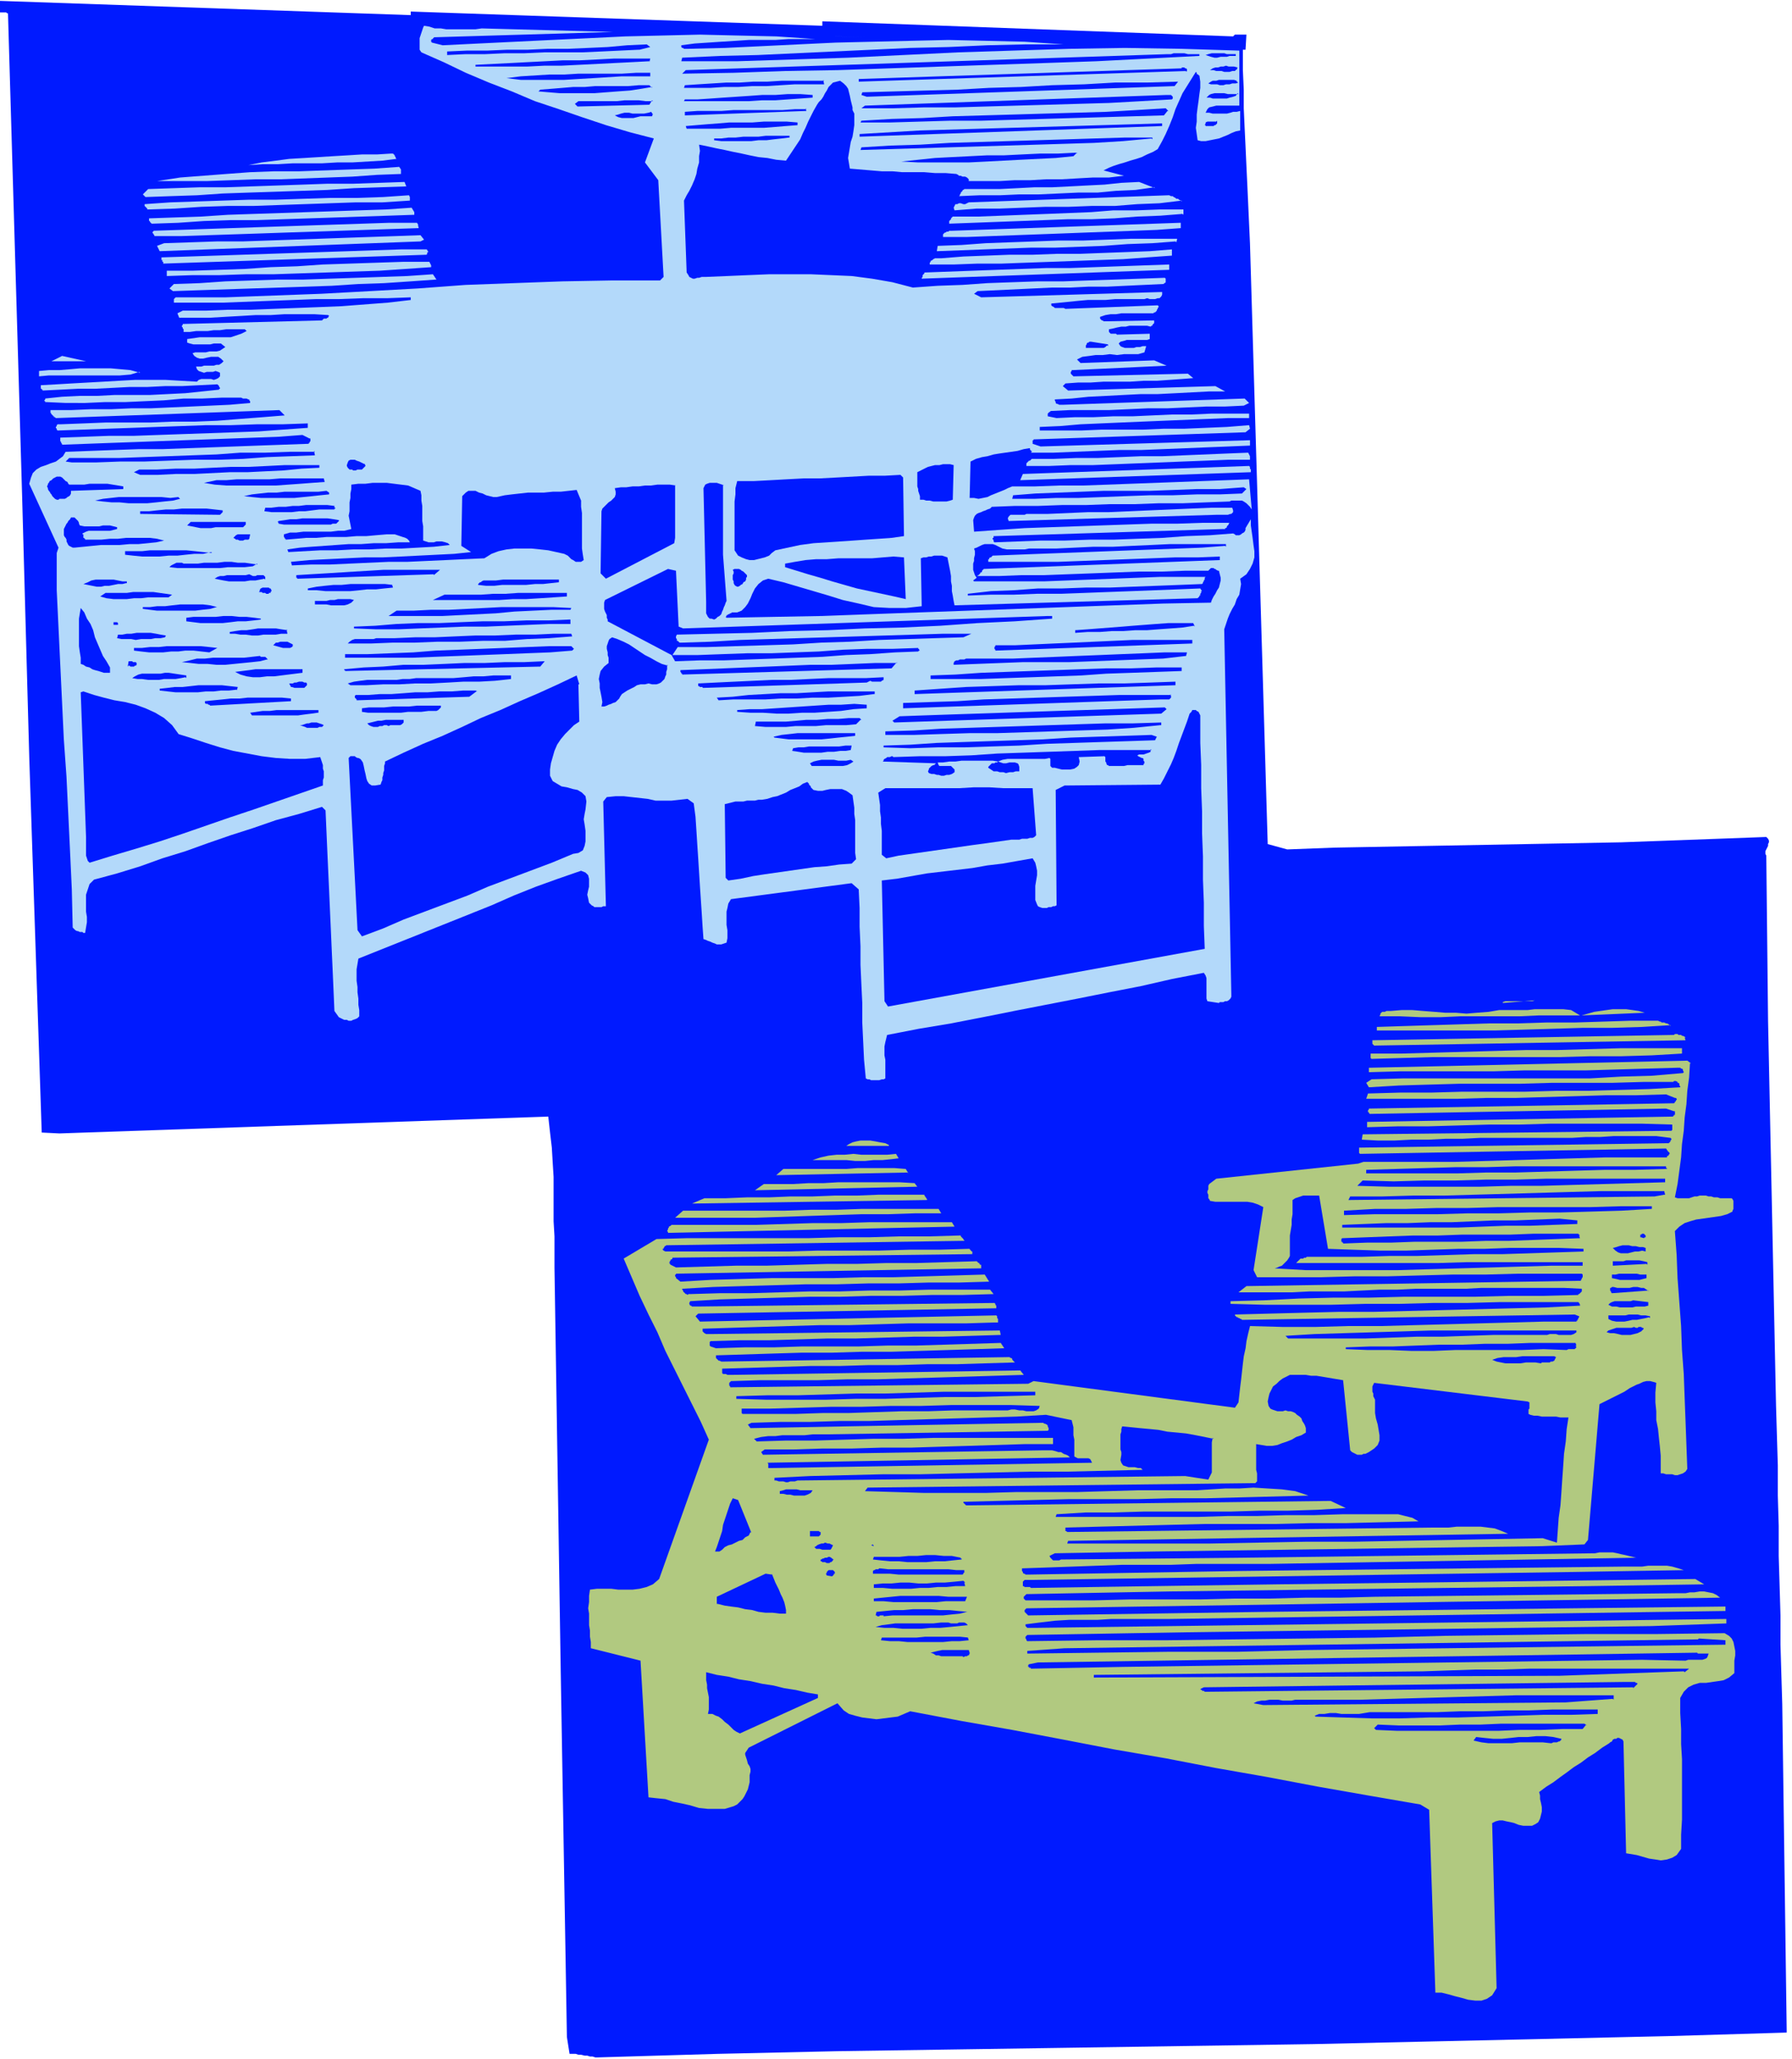
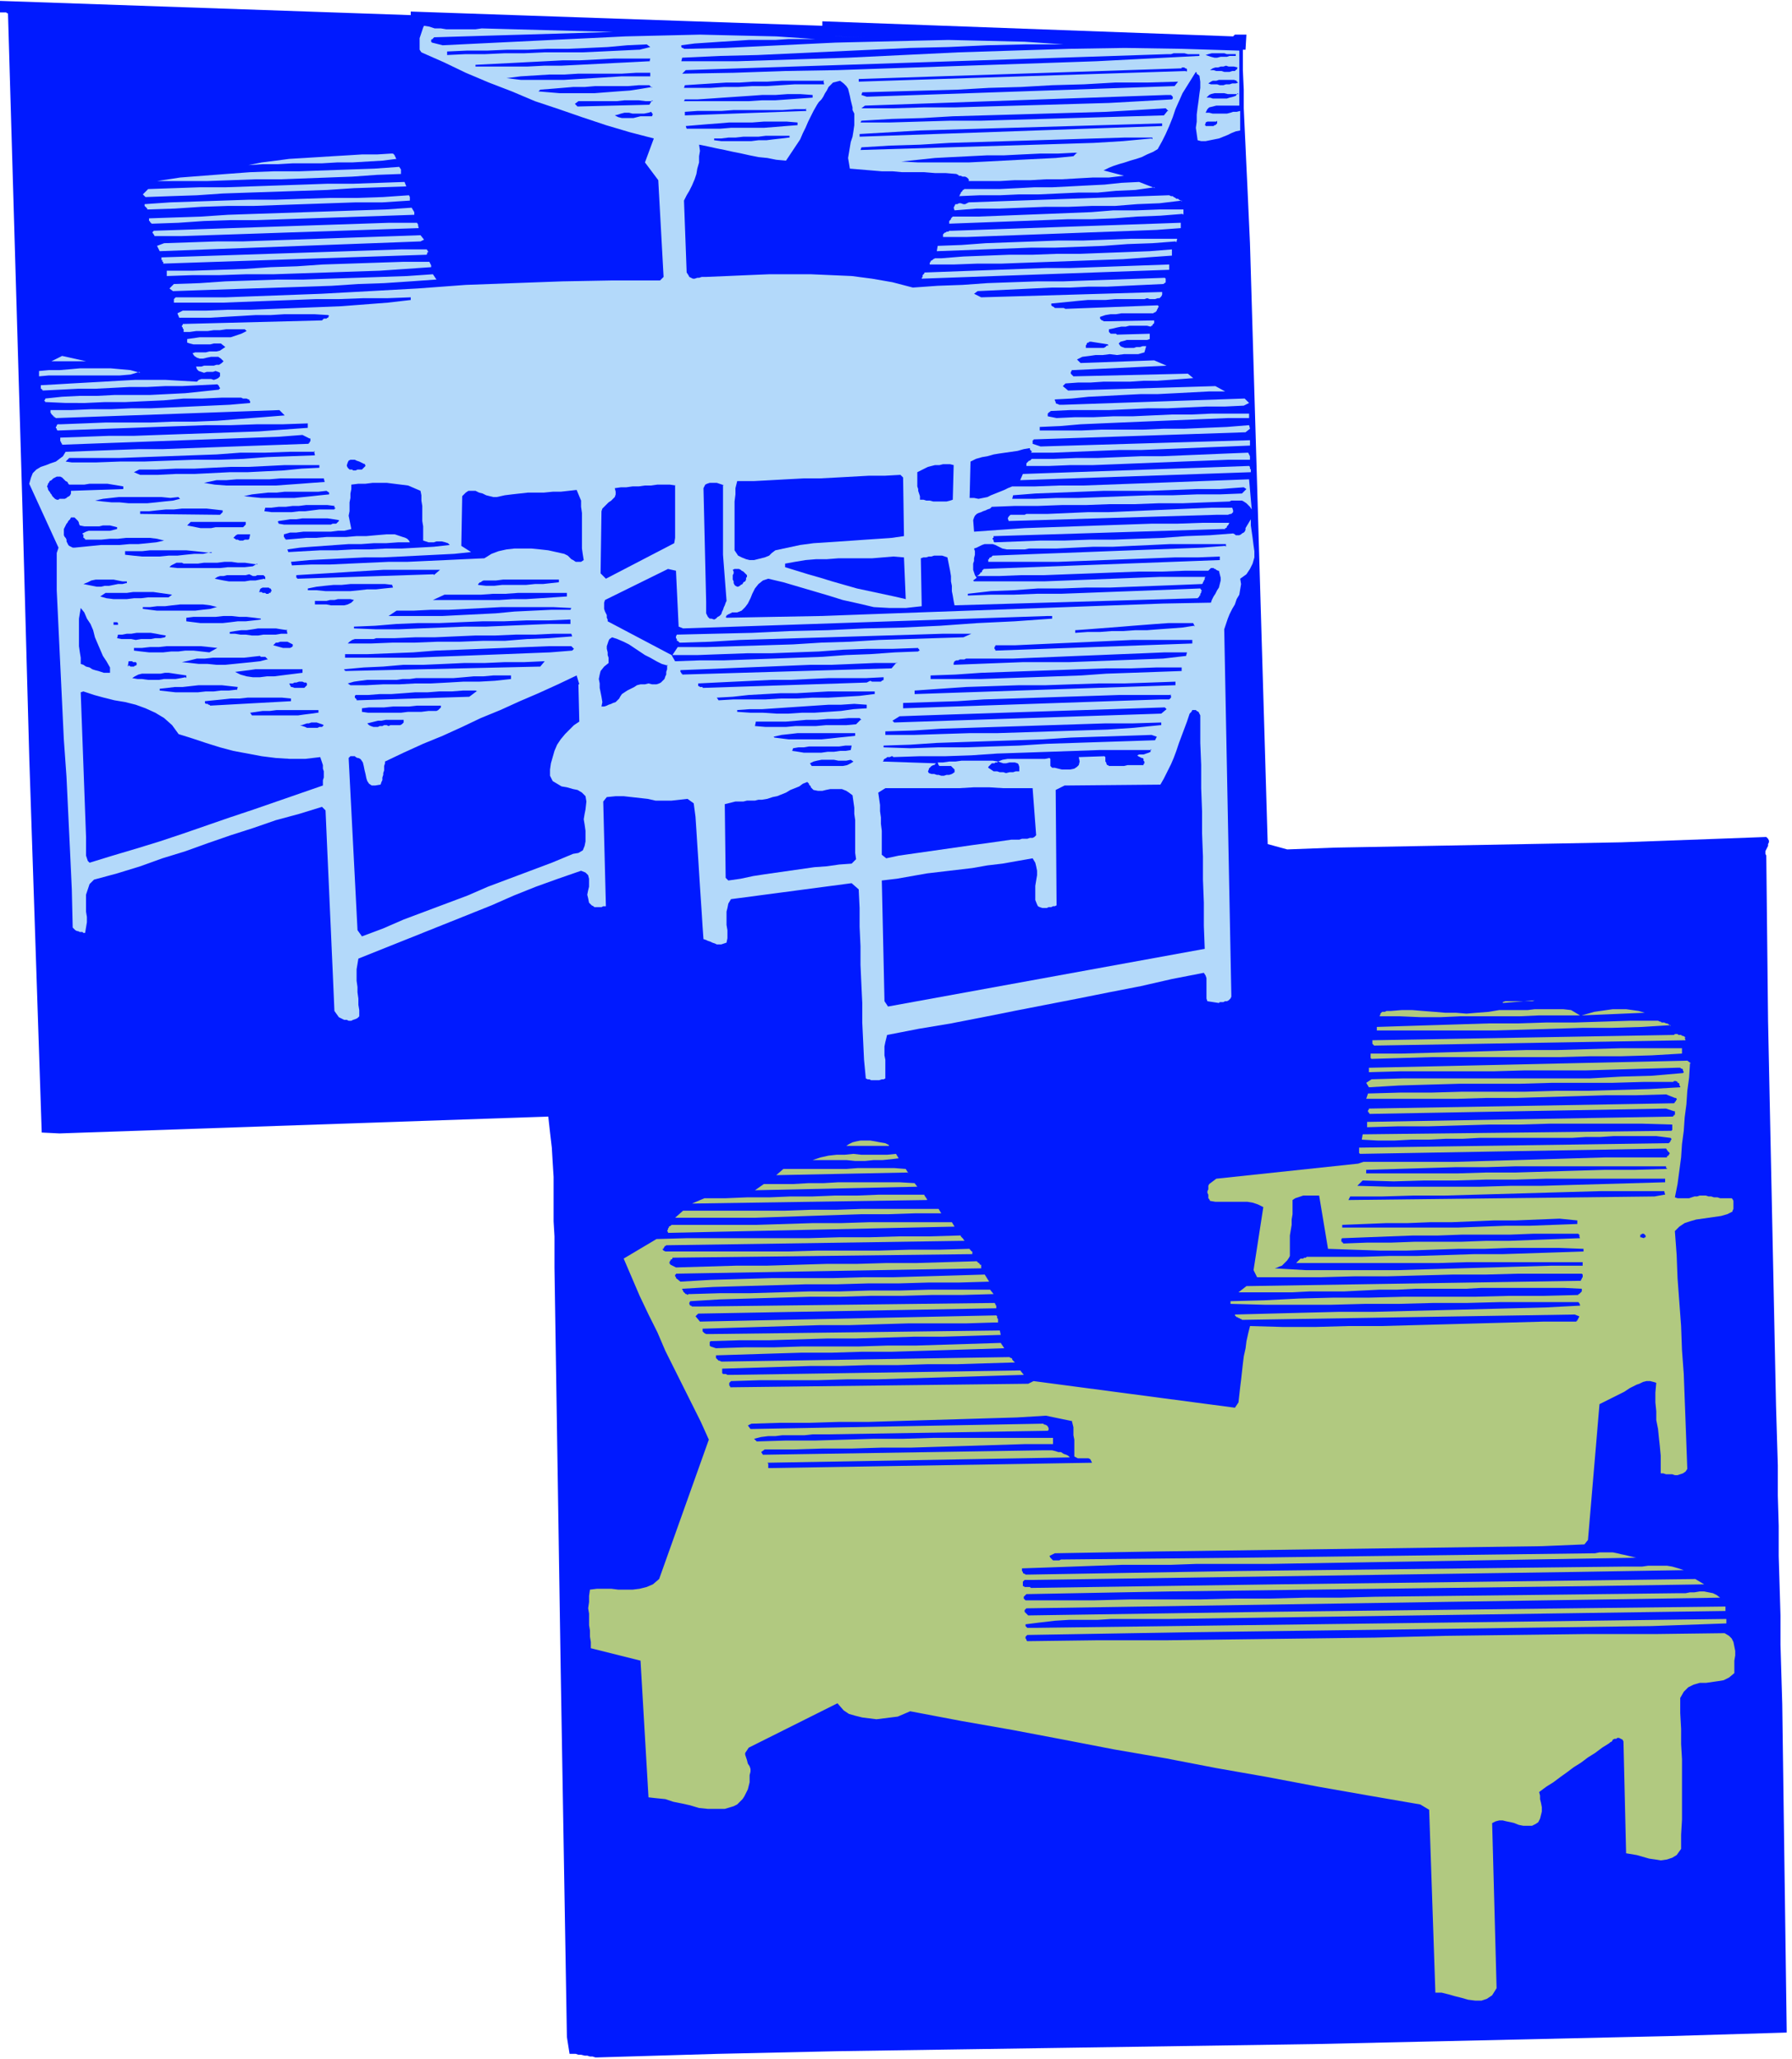
<svg xmlns="http://www.w3.org/2000/svg" width="269.333" height="309.333" fill-rule="evenodd" stroke-linecap="round" preserveAspectRatio="none" viewBox="0 0 2020 2320">
  <style>.pen1{stroke:none}.brush2{fill:#001aff}.brush3{fill:#b3d9fa}.brush4{fill:#b1c980}</style>
  <path fill-rule="nonzero" d="M1404 56h-3v23l1 22v21l1 22 1 21 1 22 1 21 1 22 1 22 1 22 20 677 22 6 53-2 54-1 54-1 54-1 54-1 54-1 54-1 54-2 55-2 54-2 2 2 1 2v2l-1 2v2l-1 2-1 2-1 2v3l1 2 2 186 9 434 1 34 1 33v34l1 34v34l1 33 1 34v33l1 34 1 33 5 367v3l-133 4-133 3-133 3-134 3-134 2-134 2-135 2-134 2-135 3-135 4h-3l-3-1h-3l-3-1h-3l-4-1h-3l-3-1h-7l-3-19-7-414-7-453v-35l-1-17v-50l-1-16-1-17-2-17-2-18-551 19-20-1-14-421-8-293L9 15H8l-1-1H0V1l462 16h1v-4l463 16h1v-5l463 17 1-1 1-1h13l-1 17z" class="pen1 brush2" />
  <path fill-rule="nonzero" d="m941 41 37 1-36-1zm258 9h-43l-43 1-44 2-43 1-43 2-43 2-43 2-43 2-42 1-43 2-1 4h63l63-2 62-2 62-3 62-3 62-2 63-2 63-1 64 1 65 2v62h-26l-4 1-4 1-2 2-2 4h4l4 1h16l4-1 3-1h4l4-1v22l-5 1-5 2-4 2-5 2-5 2-5 1-5 1-5 1h-5l-4-1-1-7-1-7 1-7v-8l1-8 1-7 1-8 1-7v-7l-1-7h-1v-1h-1l-1-1v-1l-1-1-5 8-5 8-5 8-4 9-4 9-3 9-4 10-4 9-4 8-5 9-5 3-7 3-6 3-6 2-7 2-6 2-7 2-6 2-5 2-6 3 23 6-17 2h-18l-18 1-17 1h-18l-17 1h-18l-17 1h-35v-2l-1-1-1-1-2-1h-3l-2-1h-2l-1-1-2-1-12-1h-12l-12-1h-25l-11-1h-12l-12-1-12-1-12-1-1-6-1-6 1-6 1-6 1-6 2-6 1-6 1-7v-13l-2-4v-3l-1-4-1-4-1-5-1-4-1-4-2-3-3-3-4-3-4 1-4 1-3 3-2 2-2 4-2 3-2 4-2 3-3 3-2 3-4 7-3 6-3 6-3 7-3 6-3 7-4 6-4 6-4 6-4 6-11-1-10-2-10-1-10-2-9-2-10-2-9-2-10-2-9-2-10-2 1 7-1 6v7l-2 7-1 6-2 6-3 7-3 6-3 5-3 6 3 81 2 3 1 2 2 1 2 1h2l3-1h2l3-1h5l24-1 23-1 24-1h47l23 1 23 1 23 3 23 4 23 6 28-2 28-1 28-2 28-1 29-1h29l28-1 29-1 29-1 28-1 1 1v4l-1 1h-1v1h-1l-21 1-21 1-21 1h-21l-20 1h-21l-21 1-21 1-21 1-21 1-4 3 8 4 204-6v3l-1 2-2 2h-2l-3 1h-6l-3-1-3 1h-33l-11 1h-20l-11 1-10 1-10 1-10 1v2l1 1 2 1 1 1h10l2 1 104-4 1 1v1l-1 1v1l-1 1v1l-1 1-1 1h-1l-1 1h-36l-6 1h-6l-6 1-6 2v2l1 1 1 1h1l1 1h3l54-1v3l-1 1-1 1v1h-1l-1 1-4-1h-20l-4 1h-5l-5 1-4 1-5 1v3l1 1 1 1h6l1 1h1l36-1v6l-3 1h-23l-3 1-4 1-2 2 2 3 2 1 3 1h10l3-1h4l3-1h4l-2 7-7 2h-16l-8 1-8-1-8 1h-8l-7 1-8 1-6 3 4 4 83-3 14 6-106 5h-1v1l-1 1v2l1 1 1 1 1 1 129-3 6 5-13 1-14 1-14 1h-15l-15 1h-30l-15 1h-14l-14 1-3 3 6 5 166-5 11 6h-18l-19 1-19 1-20 1h-19l-20 1-19 1-20 1-19 2-19 1v1l1 2v1l1 1h1l2 1h5l204-7 5 5-6 3-21 1h-21l-22 1-22 1h-22l-22 1-22 1h-44l-21 1h-1v1h-1l-1 1-1 1v3l10 2 21-1h21l22-1h22l22-1 22-1h22l22-1h43v5h-24l-24 1-24 1-24 1-24 1-24 1-23 1-23 1-23 2-23 1v4h47l23-1h47l23-1h23l24-1 24-1 25-2 1 4-5 4-238 8h-1v1h-1v4l9 3 235-7h1v6l-24 1-25 1-24 1-25 1-25 1h-25l-25 1-25 1-24 1h-25l1-1v-1h-1v-1h-1v-2h-1l-6 1-7 2-7 1-7 1-7 1-6 1-7 2-6 1-7 2-6 3-1 41h5l5 1 5-1 5-1 4-2 5-2 5-2 5-2 4-2 5-2h26l27-1h27l27-1 27-1 27-1 27-1 26-1 27-1 26-1 3 34-2-3-2-2-2-2-3-2-2-1h-12l-2 1-27 1-26 1h-27l-27 1h-28l-27 1h-27l-27 1h-26l-26 1-2 2-3 1-2 1-3 1-2 1-3 1-2 1-2 2-1 2-1 3 1 13 28-2 29-2 28-1 29-1 28-1 29-1 29-1h29l29-1h30l-1 1v1l-1 1-1 1v1l-1 1h-1v1h-2l-258 8h-1v2h-1v2h1v2l1 1 26-1 26-1h27l28-1h27l27-1 28-1 27-2 27-1 26-2 2 1 1 1h4l2-1 1-1 2-1 1-1 1-2v-2l6-10v7l1 7 1 7 1 8 1 7v7l-2 7-3 6-4 6-7 5 1 6-1 6-1 6-3 5-2 6-3 5-3 6-2 5-2 6-2 6 8 412v2l-1 2-1 1-1 1-2 1h-2l-2 1h-4l-1 1-13-2-1-3v-23l-1-3-2-3-36 7-35 8-36 7-35 7-36 7-36 7-35 7-36 7-36 6-36 7-1 4-1 4-1 5v10l1 5v21l-2 1h-2l-3 1h-9l-2-1h-2l-2-1-2-21-1-21-1-21v-22l-1-21-1-22v-21l-1-22v-21l-1-21-8-7-136 18-3 5-1 5-1 4v15l1 6v9l-1 5-3 1-3 1h-5l-2-1-3-1-2-1-3-1-2-1-3-1-1-14-1-16-1-15-1-15-1-16-1-16-1-15-1-16-1-15-2-15-7-5-9 1-9 1h-18l-9-2-9-1-9-1-9-1h-9l-10 1-4 5 3 118h-3l-2 1h-8l-1-1-2-1-3-3-1-5-1-4 1-5 1-4v-9l-1-4-3-3-5-2-26 9-25 9-25 10-25 11-25 10-25 10-25 10-25 10-25 10-25 10-1 6-1 6v13l1 7v6l1 7v7l1 6v7l-2 2-2 1-3 1-2 1h-3l-2-1h-3l-2-1-2-1-2-1-5-7-1-23-1-23-1-22-1-23-1-22-1-23-1-22-1-22-1-23-1-23-4-4-26 8-26 7-26 9-25 8-26 9-25 9-26 8-25 9-26 8-26 7-5 5-2 6-2 6v19l1 6v6l-1 6-1 6h-2l-1-1h-3l-2-1h-1l-2-1-1-1-1-1-1-1-1-43-2-43-2-42-2-42-3-42-2-42-2-42-2-42-2-42v-42l2-6-33-72 2-7 2-5 4-4 5-3 6-2 5-2 6-2 4-3 4-3 3-5 27-1 27-1 28-1h27l27-1 27-1 27-1 27-1 28-1 28-1h1v-1h1v-1l1-1v-3h-1l-8-4-26 2-27 1-27 1-27 1-28 1-27 1-27 1-28 1-27 1-27 1v-1l-1-1v-1l-1-1v-4l28-1 27-1h28l28-1 28-1 29-1 28-1 28-1 27-2 28-2v-5l-29 1h-29l-29 1h-28l-28 1-28 1-27 1-28 1-28 1-28 1-1-1v-1l-1-1v-1l1-1v-1l1-1h3l26-1 25-1h51l25-1h25l25-1 25-2 26-2 25-2-6-6-252 9-1-1h-1v-1h-1v-1h-1v-1h-1v-1l-1-1v-3h23l23-1h23l22-1h22l22-1 23-1 22-1 22-1 23-2v-2l-1-1v-1h-1l-2-1h-4l-2-1h-22l-22 1h-21l-22 2-22 1-22 1h-23l-22 1H74l-22-1h-1v-1h-1v-1l1-1v-1l19-2 20-1h20l19-1h40l20-1 20-1 19-2 19-2v-1h1v-1l-1-1v-1l-1-1-1-1-20 1-20 1h-19l-20 1h-20l-19 1-20 1H88l-20 1-20 1v-1h-1v-1h-1v-4l18-1 17-1 18-1 18-1 17-1 18-1h35l17 1 18 1 2-2 3-1h11l3 1 3-1 2-1 2-2v-4l-2-1-3-1-3 1h-7l-3 1-3-1-3-1-2-2-1-3h6l3-1h11l3-1h3l3-2 2-2-3-3-3-2h-8l-5 1-4 1h-4l-3-1-3-2-2-3 3-1h12l4-1h8l4-1 3-2 3-2-5-4h-8l-4 1h-19l-4-1-3-1v-4l7-1 7-1h35l6-2 6-2 6-3-2-2h-21l-7 1h-7l-7 1h-13l-7 1h-7v-3l-1-1v-1l-1-1v-1l1-1v-1l157-4 1-1 1-1h3l1-1h1v-1l1-1-1-1-16-1h-33l-16 1h-17l-17 1-18 1-17 1h-34l-2-5 6-3h26l25-1h26l25-1 26-1 26-1 25-1 26-2 26-2 26-3v-3l-27 1h-27l-27 1h-26l-26 1-27 1-26 1-26 1h-55v-4l1-1 1-1h56l54-2 54-2 55-3 54-3 54-4 54-2 55-2 55-1h55l4-4-6-109-15-20 10-27-27-7-27-8-27-9-26-9-27-9-26-11-26-10-26-11-25-12-25-11-2-3V43l1-3 1-3 1-3 1-3 1-2 6 1 6 2h7l6 1h33l7-1 148 4-202 6v1h-1v1h-1l-1 1v2l1 1 12 3 41-2 41-2 41-2 42-2 41-2 42-1 42-1 42 1 44 1 44 3h-30l-15 1h-30l-15 1-16 1-15 1-15 1-15 2v2l1 1h1l1 1h4l42-1 42-2 41-2 42-2 42-1 42-1 43-1 43 1 43 1 44 3z" class="pen1 brush3" />
  <path fill-rule="nonzero" d="M1393 60v3h-7l-3 1h-7l-4 1h-3l-4-1-3-1-3-1 3-1 4-1h14l3 1h10zm-41 1v2l-58 3-58 3-58 2-59 2-58 2-59 2-58 2-59 1-58 2-58 1 4-4 543-18h4l3-1h12l4 1h13zm-632-5-21 1-21 1-22 1h-43l-22 1h-22l-22 1h-22l-21 1v-4l22-1h23l23-1h23l22-1h23l23-1 22-1 22-2 22-1 4 3-12 3zm674 22-2 2h-3l-3 1h-6l-3-1h-6l-3-1h-4l3-2 3-1h3l3-1h3l3-1 3 1h6l4 1-1 3zm-57 2L968 92v-3l364-12v-1h3l1 1h1l1 1v2l-1 1zM732 69l-19 1-20 1-20 1-20 1-20 1h-19l-20 1h-58v-2l20-1 20-1 19-1 20-1 19-1h19l20-1 19-1h41l-1 4zm662 21v2h1v1h1l-3 1h-4l-3 1h-4l-3 1h-4l-3-1h-7l-3-1 3-2 2-1h4l3-1h17l3 1zm-66 2-4 5-347 12-6-2 1-3 36-1 36-1 36-1 35-2 36-1 35-2 36-1 35-2h36l35-1zM733 81v5h-32l-16 1-16 1-17 1-16 1h-49l-16-2 16-2 16-1 16-1h17l16-1h49l16-1h16zm662 24-2 3-3 1-4 1-3 1h-16l-3-1h-4l3-3 2-1 4-1h11l4 1h12zM928 90l1 5h-33l-16 1-16 1h-16l-16 1h-16l-15 1h-30l1-3 15-1 16-1 16-1h15l15-1h16l16-1h48zm393 22-35 2-36 2-35 1-34 1-35 1-35 1-35 1h-35l-35 1h-35l4-3 340-12h5l1 1 1 1v2l-1 1zM735 98l-12 2-13 2-14 1-13 1-13 1h-39l-12-1-12-1 2-2 13-1 12-1 12-1h13l12-1h37l12-1h12l3 3zm181 12-14 1-14 1-14 1h-15l-15 1h-73l1-2h14l15-1 14-1 15-1 15-1 14-1h15l14-1h14l14 1v3zm400 15-4 5-34 1-34 1-35 1-34 1-35 1-34 1h-35l-34 1-34 1h-33l1-2 34-2 35-1 34-2 35-1 35-1 34-1 35-1 34-1 34-2 33-2 3 3zm-581-12-3 5-81 2-3-3 4-3h43l9-1h16l8 1h8zm637 23v3l-1 1-1 1h-1l-1 1h-9v-1h-1l1-2v-1l2-1h10l1-1zm-464-14 1 3-137 5v-4l14-1h27l14-1h55l14-1h13zm402 20-341 12v-3l34-2 34-2 34-1 34-1 35-1 34-1 35-1 34-1 34-1 33-1v4zm-574-14-1 3h-13l-4 1-4 1h-13l-4-1-4-2 4-1 3-1 4-1h5l4 1h13l5-1 3-1 2 3zm163 9v4l-13 1-12 1-13 1h-37l-12 1h-38l-1-3 12-1 12-1 13-1 12-1h26l13-1h26l12 1zm399 19-32 3-33 2-32 1-33 1-33 1-33 1-33 1-33 1-33 1-33 1 1-3 33-2 33-1 33-2 33-1 33-1 33-1 33-1 32-1 33-1h32v2zm-409-1-8 1-9 1-8 1h-9l-8 1h-34l-8-1v-2h8l8-1h8l9-1h17l8-1h27v2zm325 17-4 4-20 2-20 1-20 1-19 1-19 1-20 1h-57l-19-1 19-2 19-2 19-1 20-1 20-1h19l20-1 21-1h20l20-1 1 1z" class="pen1 brush2" />
  <path fill-rule="nonzero" d="m447 179-16 2-17 1-17 1h-17l-17 1h-33l-17 1h-17l-16 1 15-3 16-2 15-2 17-1 16-1 16-1 17-1 16-1h17l16-1h2l1 1 1 1v1l1 1v1l1 1v1zm854 32-21 3-22 1-21 2h-22l-22 1-22 1h-22l-22 1h-23l-23 1 1-1v-1l1-1v-1l1-1 1-1v-1h1l1-1h40l20-1 19-1h20l20-1 19-1 20-1 19-2 20-1 18 7zm-849-20v5l-27 1-28 2-27 1-27 1-27 1h-28l-27 1-28 1h-56l26-4 26-2 26-2 27-2 27-1h28l28-1 28-1 29-1 28-2 2 3zm880 35-25 3-25 1-25 2h-26l-26 1h-26l-26 1-26 1h-26l-25 2-1-3 1-2 1-2h2l2-1h2l3 1h2l2-1 2-1 225-8h1l2 1h2l1 1 2 1 1 1h2l1 1 2 1 1 1zm-874-16-29 1-30 1-30 2-29 1-30 1-30 1-29 1-29 2-30 1-28 1-3-3 6-6 29-1 29-1h29l29-1 29-1 29-1 28-1h29l29-1 29-1 2 5zm875 31-25 2-26 1-26 2-26 1h-27l-26 1-26 1-27 1-27 1-27 1v-3l1-1 1-1v-1l1-1 1-1h29l26-1 25-1 26-1 25-1 25-1 25-2h26l26-1h27v6zm-871-19v4l-31 2h-30l-29 1-29 1-29 1-28 1h-29l-30 1-30 2-31 1v-1l-1-1-1-1-1-1v-2l29-2 29-1 30-1 30-1h30l30-1 31-1h30l30-1 29-2 1 2zm869 35-27 2-26 1-27 1-27 1-26 1-27 1-27 1-27 1-27 1h-27v-3l1-1 1-1h1l1-1h2l1-1h3l257-9h1v7zm-864-19v4l-29 1-30 1-29 1-30 1-30 1-30 1h-29l-30 1-29 2-29 1h-1l-1-1-1-1v-1h-1v-3l29-1 30-1 30-2 29-1 30-1 30-1 30-1 29-1 30-1 29-2 3 5zm858 34-26 2-28 1-27 2-27 1-27 1h-27l-27 1-27 1-26 1-27 1 1-6 27-1 27-2 27-1 28-1 27-1h28l27-1 27-1h52l-1 4zm-854-19 1 4-30 1-30 1-29 1-30 1-30 1-29 1-30 1-30 1-30 1h-30v-1l-1-1v-1h-1v-2h1v-1l30-1 29-1 29-1 29-1 30-1 29-1 30-1 30-1 30-1h31l2 3zm850 35-28 2-27 2-28 1-27 1-27 1-28 1-27 1h-27l-27 1h-27v-2l1-1v-1l2-1 1-1 2-1h7l25-2 26-1 26-1h26l27-1h26l26-1 27-1 26-1 25-2v7zm-843-18-4 2-294 11-3-6 8-3 30-1 29-1h29l29-1 29-1 29-1 28-1 29-1 29-1 28-1 4 5zm839 34-279 10h1v-1l1-1v-2l1-1 1-1v-1h1l27-1 27-1 27-1 27-1 28-1h27l28-1 28-1 28-1 28-1v6zm-835-20-1 3-297 10v-2h-1v-2h-1v-3l31-1 30-1 30-1 30-1 30-1 30-1 30-1 29-1 30-1h29l2 3zm4 15v2l-29 2-29 2-30 1-30 1-30 1-30 1h-31l-30 1h-30l-29 1v-6h29l30-1 29-1 29-2 30-1 29-2 30-1 30-1 30-1h30l2 4zm5 16-28 2-30 2-29 1-30 2-30 1-30 1-30 1-30 1-30 1-29 1-4-3 5-5 29-1 29-2 30-1 29-1h29l29-1 30-1 29-1 29-1 29-2 4 6z" class="pen1 brush3" />
  <path fill-rule="nonzero" d="m1248 389-2 2-2 1h-20v-3l1-1v-1l1-1h1l1-1h2l19 3v2z" class="pen1 brush2" />
  <path fill-rule="nonzero" d="m58 407 12-6 27 6H58zm99 12-10 3-12 1H55l-11 1v-6l11-1h12l12-1 11-1h35l11 1 11 1 11 3zm1252 94v5h-25l-25 1-26 1-25 1-25 1-25 1-26 1h-25l-25 1h-25v-3l1-1 1-1 1-1h1l1-1 1-1h25l25-1h24l25-1 24-1h24l24-1 24-1 24-1 25-1 2 4zm1 19-260 9 3-7 254-9h1l1 1v2l1 1v3l1 1z" class="pen1 brush3" />
  <path fill-rule="nonzero" d="m1074 563-3 1-4 1h-15l-4-1h-4l-3-1h-4v-4l-1-3-1-3v-2l-1-3v-16l4-2 4-2 4-2 4-1 4-1h5l4-1h8l4 1-1 39zm-720-55 1 5-27 1-27 1-27 2-28 1h-28l-28 1-28 1h-27l-27 1H81l-7-1 4-4h56l27-1 28-1 27-1 28-1 27-2h28l28-1h28zm664 30 1 66-14 2-14 1-15 1-14 1-15 1-15 1-15 1-15 2-14 3-14 3-4 3-3 3-5 2-4 1-4 1-4 1h-5l-4-1-5-2-4-2-4-6v-55l1-8v-7l2-8h19l19-1 18-1 19-1h18l19-1 18-1 18-1h18l18-1 3 3zm387 13-5 5-25 1h-26l-27 1h-26l-27 1-26 1-27 1h-25l-25 1h-25l1-4 25-2 26-1 26-1 25-1h52l27-1 26-1h26l27-2 3 2zm-994-29 1 3-1 1-1 1-1 1-1 1h-5l-2 1h-3l-1-1h-3l-1-1-1-1-1-2v-1l1-3 1-2 2-1h5l2 1 3 1 2 1 2 1 2 1zm-51 5-20 1-20 2-21 1-20 1h-20l-20 1-20 1h-21l-20 1h-20l-7-3 6-3h20l21-1h21l20-1 21-1h20l21-1 20-1h39v3zm455 19v79l1 13 1 13 1 13 1 13-1 2-1 3-1 2-1 3-1 2-1 3-2 2-2 1-2 2-2 1-3-1h-2l-2-2-1-2-1-2v-13l-3-128 1-2 1-2 2-1 3-1h8l3 1 3 1 2 1zm-54 1v59l-1 6-77 40-6-6 1-70 1-3 2-2 3-3 2-2 3-2 2-2 2-2 1-3v-3l-1-4 7-1h6l7-1h7l7-1h7l7-1h14l7 1z" class="pen1 brush2" />
  <path fill-rule="nonzero" d="m1389 572 1 3v2l-2 2h-1l-3 1h-13l-234 7-1-3 1-2 2-2h16l2-1h24l23-1 23-1h23l23-1 23-1 23-1 23-1 24-1h23z" class="pen1 brush3" />
  <path fill-rule="nonzero" d="m365 539 1 4-14 1-13 1-14 1-14 1h-56l-13-1-12-2 14-3h11l12-1h37l12-1h50zm109 14 1 5v6l1 6v17l1 6v16l3 1 3 1h6l3-1h6l4 1 3 1 2 2-18 2-18 1-18 1h-18l-19 1h-18l-18 1h-19l-18 1-18 1-1-3 14-2 13-1 14-1 14-1 14-1h14l14-1h14l14-1h13l-1-2-2-2-2-1-3-1-3-1-3-1-3-1h-9l-12 1-11 1h-11l-12 1h-22l-12 1h-11l-11 1-12 1v-1h-1v-1l-1-1v-3l7-2h7l8-1h31l8-1h7l8-2-1-5-1-5-1-5 1-5v-10l1-5v-5l1-5v-5l8-1h8l8-1h16l8 1 8 1 8 1 7 3 7 3z" class="pen1 brush2" />
  <path fill-rule="nonzero" d="M655 564v7l1 7v40l1 7 1 6-3 2h-6l-3-2-2-1-2-2-2-2-2-1-2-1-9-2-9-2-9-1-10-1h-19l-9 1-9 2-8 3-8 5-22 1-21 1-22 1-22 1h-21l-22 1-22 1-22 1h-21l-22 1-1-4 21-2 20-1 21-1 21-1h20l21-1 20-1 20-1 20-1 19-2-11-7 1-56 4-4 3-2h8l4 2 4 1 4 2 4 1 4 1h4l9-2 8-1 9-1 9-1h18l10-1h9l9-1 9-1 5 12zM78 546h17l6-1h20l6 1 6 1 6 1v3l-59 2v3l-1 2-1 1-2 1-1 1-2 1h-6l-1 1h-2l-2-1-1-1-1-1-1-1-1-2-1-1-1-2-1-1-1-2v-1l-1-2 1-2v-1l1-1 1-2 2-1 1-1 1-1 2-1 2-1h4l2 1 1 1 2 2 1 1 2 1 1 2 1 1zm293 9v2l-10 1-9 1-10 1-10 1h-38l-10-1-9-1 9-2 9-1 9-1h10l9-1h38l9-1 3 2zm-168 7-8 2-10 1-9 1-10 1h-21l-10-1h-9l-10-1-9-1 9-2 9-1 9-1h48l10 1 9-1 3 3zm173 7 1 1v2h1v1h-1v1h-17l-8 1-8 1h-7l-8 1h-23l-8-1 1-4h7l8-1h8l8-1h7l8-1h24l8 1zm1005 46-26 2-26 1-27 1-26 1-26 1-26 1-26 1-27 1-26 1-26 1-1 1-1 1h-1l-1 1v1h-1v3h78l27-1 26-1 26-1 27-1 26-1h26l25-1v4l-266 10-1 1-1 1v1l-1 1h-1v1l-1 1-1 1-2 1h25l25-1h26l26-1 27-1 26-1 27-1h26l27-1h26l1-1 1-1 1-1h3l1 1h1l1 1 2 1h1l1 4 1 4v3l-1 4-1 4-2 3-2 4-2 3-2 4-1 3-54 1-55 2-54 2-55 2-55 2-56 2-55 2-54 2-55 1-53 1-1-1 1-1v-1h1l1-1h1l1-1h1l1-1h6l5-2 4-4 3-4 3-6 2-5 3-6 4-5 5-4 6-2 17 4 17 5 17 5 17 5 16 5 18 4 17 4 18 1h18l18-2-1-54 3-1h3l3-1h3l3-1h9l3 1 3 1 1 5 1 5 1 5 1 6v6l1 5v6l1 5 1 6 1 5 274-8 1-1 1-1v-1h1v-2l1-1v-2h1l-2-3-25 1-26 1-26 1-27 1-26 1-27 1h-27l-26 1h-26l-26 1v-2l26-3 26-1 27-2h27l27-1h27l26-1 27-1 26-1 25-1 1-1v-1l1-1v-1l1-1v-2l1-1h-52l-26 1-26 1-26 1-26 1-26 1h-79l-1-1 4-3-2-3-1-3-1-3v-7l1-3v-3l1-4v-4l-1-3 3-1 2-1 2-1 2-1 3-1h9l3 1 4 2 4 2 5 1h20l5-1h31l21-1 21-1h22l21-1 22-1 21-1h63v3zM251 577l-3 3-90-1v-3h10l9-1 10-1h9l9-1h28l9 1 9 1v2zm131 8v2l-1 1-1 1-1 1h-4l-2 1h-53l-6-1v-1l-1-1 1-1 7-1 6-1h7l7-1h28l7 1 6 1zm-105 3v3l-1 1-1 1-1 1h-31l-5 1h-12l-5-1-5-1-5-1 4-4h62zm-187 4 5 1h17l4-1h8l4 1 4 1v2l-4 1-4 1h-24l-3 1-4 2v1h1v4h1v1h1v1h18l10-1h9l9-1h27l8 1 8 2-9 2-10 1-10 1h-10l-11 1h-21l-10 1-10 1-10 1h-2l-2-1-2-1-1-1-1-2-1-2v-2l-1-2-1-1-1-2v-7l1-2 1-2 1-2 1-1 1-2 2-2 1-2h4l1 1 1 1 1 1 1 1 1 2v1l1 2 1 1z" class="pen1 brush2" />
  <path fill-rule="nonzero" d="m1021 675-13-3-14-3-14-3-14-3-14-4-14-4-13-4-14-4-13-4-13-4v-4l11-2 12-2 12-1h12l13-1h38l12-1 12-1 12 1 2 47zm-740-68-1 1h-4l-2 1h-4l-2-1h-2l-1-1-2-1 2-2 1-1 2-1h14l-1 5zm-43 15-9 2h-10l-10 1-9 1h-10l-10 1h-20l-10-1-9-1v-4h19l9-1h41l10 1 9 1 10 1zm604 25v3l-1 1v2l-1 2-2 1-1 2-2 1-1 1-2 1h-1l-2-1-1-1-1-2v-2l-1-2v-5l1-2v-2l-1-2 2-1h5l2 1 1 1 2 1 1 1 2 2 1 1z" class="pen1 brush2" />
  <path fill-rule="nonzero" d="m765 706 5 2 411-14h5v3l-42 3-42 2-42 3-43 2-42 1-42 2-43 1-42 2-43 1-42 1-1 2v2l1 1v2h1l1 1 1 1h3l32-1 33-2 33-1 33-1 33-1 33-1 32-1 33-1 32-1h32l-9 4-32 1-31 1-32 1-33 2-32 1-32 2-32 1-33 1-32 1h-33l-6 9h29l27-1 28-1h27l27-1 27-1 27-2 28-1h29l29-1h-1v1h1v1l1 1h-1l-1 1-26 1-28 2-27 1-27 2-28 1-27 1-28 1-28 1h-27l-28 1-4-7-72-38v-2l-1-2v-3l-1-2-1-2-1-3v-7l1-3 71-35 9 2 3 63zm-475-71-5 3-9 1h-19l-9 1h-48l-9-1 2-2 2-1 2-1 2-1h6l2 1h16l7-1h15l8-1h8l7 1h8l7 1 7 1zm199 12-153 5h-1v-1h-1v-3l16-1 17-1 16-1 16-1 17-1 16-1h64l-7 6zm141 6v3l-9 1-9 1h-9l-10 1h-27l-9 1h-9l-9-1v-1l1-1 1-1h1l1-1 2-1h14l8-1h63zm-332-1-5 1-5 1h-6l-6 1h-18l-6-1-5-1-5-1 3-2 3-1h4l4-1h21l4-1 2 1 2 1h3l2-1h7l1 1 1 1v3zm144 7 1 3-10 1-9 1h-10l-9 1-10 1h-28l-10-1h-10v-2l10-2 9-1 10-1h9l10-1h39l9 1zm197 8v5l-15 1-15 1-16 1h-15l-15 1h-75l13-6h41l14-1h14l14-1h55zm-497-10-4 1h-5l-5 1-5 1h-5l-4 1h-5l-5-1-5-1-5-1 5-2 4-2 5-1h20l5 1 5 1h5v2zm163 6 1 2v1l-1 1v1h-2v1h-3l-1-1h-3l-1-1h-3l1-2v-1l1-1 2-1h7l1 1h1zm1041 42-13 2-13 1-14 1-13 1h-13l-14 1h-13l-13 1h-14l-14 1v-3l14-1 13-1 13-1 13-1 12-1 13-1 13-1 14-1h28l2 4zM194 670l-4 3h-23l-8 1h-8l-8 1h-15l-8-1-7-2 6-4h24l7-1h23l7 1 7 1 7 1zm205 6-3 3-4 2-4 1h-15l-5-1h-13v-4h13l4-1h5l4-1h14l4 1zm243 11h-20l-21 1-21 1-21 2-20 1-20 1-20 1h-61l9-6h19l20-1h20l20-1 20-1 19-1h59l20 1-1 2zm-398-3-7 2-9 1-8 1h-43l-8-1-8-1v-2h8l8-1h9l8-1 9-1h26l8 1 8 2zm1100 37v4l-222 8v-1l-1-1v-2l1-1v-1h22l22-1 22-1 23-1 22-1 22-1 22-1h67zm-701-18h-24l-24 1-24 1-24 1h-24l-25 1-25 1-24 1h-25l-25-1v-2l24-1 24-2 24-1h24l24-1 25-1h24l25-1h25l24-1h1v5zm-519 48v7h-7l-3-1-3-1-4-1-3-1-3-2-4-1-3-2-3-1v-7l-1-6-1-7v-31l1-6 1-6 4 5 3 7 4 6 3 7 2 8 3 7 3 7 3 7 4 6 4 7zm170-53-8 1-9 1h-9l-8 1-9 1h-25l-8-1-8-1v-4l8-1h25l9-1h9l9 1h8l9 1 7 1v2zm1043 41-26 3-27 1-26 1-26 1-27 1h-52l-26 1-26 1-26 1v-2l1-2 2-1h2l2-1h5l2-1h53l24-1 25-1 24-1 25-1 24-1 25-1 24-1h25l-1 4zm-693-25 1 3-26 2-25 1-25 2h-25l-26 1h-25l-25 1h-25l-25 1h-26l2-2 3-2 3-1h21l3-1h21l23-1h22l23-1 23-1h22l23-1h22l21-1h21zm108 35v5l-1 3v3l-1 2-1 3-2 2-2 2-2 1-3 1h-5l-4-1-4 1h-5l-4 1-3 2-4 2-4 2-3 2-3 2-2 3-1 2-2 2-2 2-3 1-2 1-3 1-2 1-3 1h-3l1-5-1-6-1-5-1-5v-5l-1-5 1-5 1-4 4-5 5-4v-6l-1-3v-3l-1-4v-3l1-3 1-3 1-2 3-2 6 2 7 3 6 3 6 4 6 4 6 4 6 3 7 4 6 3 7 2zm-619-47v2h-5v-3h4l1 1zm190 7 1 5h-7l-6 1h-14l-6 1h-7l-7-1h-6l-6-1h-6v-2l6-1 7-1h6l7-1 6-1h20l6 1 7 1zm324 22-2 2-25 2-26 1-25 1-26 1-26 1-27 1-25 1h-76v-4h25l26-1 26-1 25-2 26-1 26-1 25-1 26-1 25-1h25l3 3zm685 21v4l-28 1-28 1-29 1-28 2-28 1-28 1-29 1-28 1h-57v-4l28-1 29-2 28-1 28-1 28-1 28-1 29-1h28l28-1h29zM186 718l-5 1h-6l-5 1h-11l-6 1-5-1h-11l-5-1 1-4h5l5-1h5l6-1h16l6 1 5 1 6 1-1 2zm825 28-6 7-236 7v-1h-1v-1l-1-1v-2l26-1 24-1 24-1 25-1 24-1 24-1h24l24-1 24-1h25zm-681-20v2l-1 1-2 1h-8l-11-3 1-1 2-2h2l3-1h8l2 1 2 1 2 1zm-85 4-9 5-9-1-9-1h-9l-8 1h-8l-9 1h-16l-9-1-8-1v-3h9l9-1h10l9-1h38l10 1 9 1zm1080 42-294 10v-4l29-2 29-2 30-1 30-1h30l29-1 30-1h29l30-1 28-1v5zm-711-27-5 6-220 5v-1h-1v-1l22-2 22-1 23-2h23l23-1 22-1h23l23-1h22l22-1h2zm382 18v3l-2 1-1 1h-10l-2-1-2 1-2 1-184 6h-1v-1h-3l-1-1h-1v-3l20-1 21-1 21-1 21-1h21l21-1 22-1h42l20-1zm-695-20-8 2-9 1-10 1-10 1-10 1h-10l-10-1h-10l-9-1-10-1 9-2 8-2h9l9-1h35l9-1 9-1 1 1h5l1 1 1 1 1 1zm1018 39 1 2v2l-1 1-1 1h-9l-291 10v-6l30-1 31-1 30-2 31-1 31-1 30-1 31-1 30-1h58zm-667-11 1 42-6 4-5 5-5 5-5 6-4 6-3 7-2 7-2 7-1 7v7l3 6 5 3 5 3 6 1 7 2 5 1 5 3 4 4 1 6-1 9-1 5-1 6 1 6 1 7v12l-1 5-2 5-5 3-6 1-24 10-24 9-24 9-24 9-23 10-24 9-24 9-24 9-23 10-24 9-5-7-10-194 1-1 1-1h5l1 1 2 1h1l2 1 1 1 2 3 1 4 1 5 1 4 1 5 1 3 2 3 3 2h4l6-1 1-3 1-2v-3l1-3v-2l1-3v-5l1-3v-2l21-10 22-10 22-9 22-10 21-10 22-9 22-10 21-9 22-10 21-10 3 10zm-498-23v1l-1 1h-1l-1 1h-4l-1-1h-1l-1 1 1-6h4l1 1h3l1 1v1zm422 17-18 2-18 1h-18l-17 1-19 1h-18l-18 1h-18l-19 1h-18l-3-2 7-2 7-1 8-1h33l7-1h8l7-1h42l12-1 11-1h11l11-1h20v5zm-235-7-8 1-8 1-8 1-8 1h-8l-8 1h-8l-7-1-7-2-6-3 8-1 8-1 7-1h53v4zm644 24-16 2-17 1-18 1h-18l-18 1h-18l-17 1h-36l-17 1-2-3 18-1 18-2 18-1 18-1h18l18-1 18-1h52v3zm-776-19-5 1-6 1h-13l-6 1h-12l-7-1h-5l-6-1 3-2 4-2 4-1h21l5-1h4l20 3v3zm1106 36-6 5-301 10-2-2 8-5 28-1 29-1 30-1 30-1 30-1 30-1 31-1 31-1 30-1 30-1 2 2zm38 11v27l1 25v26l1 26v25l1 26v26l1 26v26l1 26-357 65-4-6-3-136 17-2 17-3 17-3 17-2 17-2 17-2 17-3 17-2 17-3 17-3 3 5 1 4 1 5v5l-1 6-1 6v16l2 5 1 2 2 1 3 1h5l2-1h3l2-1h2l2-1-1-130 10-5 108-1 4-7 4-8 4-8 3-7 3-8 3-9 3-8 3-8 3-8 3-9 2-2 1-2h4l1 1 2 1 1 2 1 2v5zM346 770v2l-2 2-1 1h-11l-3-1h-1l-2-4h4l2-1h2l3-1h4l2 1h2l2 2zm191 9-8 6-127 4v-1l-1-1-1-1v-2l1-1h14l13-1h13l14-1 13-1h14l13-1h14l13-1h14l2 1zm440 15v4l-15 1-14 2-15 1-15 1h-14l-15 1h-14l-15-1h-14l-15-1v-2l14-1h14l15-1 15-1 15-1 15-1 15-1h14l15-1 14 1v1zm-710-17-9 1h-9l-8 1h-9l-9 1h-25l-9-1-9-1v-2l9-1 8-1h9l9-1 9-1h26l9 1 9 1-1 4zm1041 40-30 3-30 2-31 1-31 1-31 1-31 1h-31l-32 1-31 1h-32v-4l32-1 31-2 31-1 31-1 31-1 30-1 31-1 31-1h31l32-1v3zm-980-27-91 5-1-1h-1l-1-1h-2l-1-1v-2l10-1 10-1 9-1h10l9-1h39l10 1v3zm-127 37 16 5 15 5 16 5 15 4 16 3 16 3 16 2 16 1h17l17-2 1 3 1 3 1 3v4l1 3v7l-1 3v6l-26 9-26 9-26 9-27 9-26 9-26 9-27 9-26 8-27 8-26 8-2-2-1-3-1-3v-21l-6-163 3-1 12 4 11 3 12 3 12 2 12 3 11 4 11 5 10 6 9 8 8 11zm769-16-5 5-11 1h-23l-11 1h-23l-11 1h-23l-12-1 1-5h34l12-1 11-1h12l12-1h12l12-1h12l2 2zm-473-17v3l-1 1-1 1-1 1-2 1h-9l-8 1h-15l-8 1h-37l-7-1v-4l8-1h17l10-1h18l9-1h27z" class="pen1 brush2" />
  <path fill-rule="nonzero" d="m1302 834-30 1-31 1-30 1-31 1-31 2-31 1-31 1h-30l-31 1-30-1v-2l30-1 30-2 30-1 30-1 30-1 30-1 31-2 30-1 31-1 30-1 6 2-2 4zm-944-31-7 1-8 1-7 1h-52l-2-3 7-1 7-1h8l8-1h47v3zm606 26-9 1-10 1-9 1-10 1h-37l-8-1-8-1-1-1 9-2 9-1 9-1h65v3zm-509-18v3l-1 1-1 1-2 1h-11l-2 1-2-1h-3l-2 1h-3l-2 1h-5l-3-1-2-1-2-2 4-1 4-1 4-1h4l5-1h20zm842 33v3l-2 1-3 1-3 1h-5l-2 1 1 1 4 2h1l1 1v2l1 1v2l-1 1v1h-18l-4 1h-17l-1-1h-1l-1-2v-1l-1-1v-5l-1-1-29 1 1 5-1 4-2 2-3 2-5 1h-9l-4-1-4-1h-3l-1-1-1-1v-8l-1-1-5 1h-42l-6 1-5 2 3 1 3 1h3l4-1h6l3 1 1 1 1 3v5h-4l-3 1h-4l-4 1-3-1h-4l-3-1h-4l-3-2-3-2v-1l1-1 1-1 1-1 1-1h3l1-1h2l1-1-6-1h-35l-7 1h-7l-7 1h-6l1 3 1 1h13l2 2 2 2v3l-3 2-3 1h-3l-3 1h-3l-3-1h-2l-3-1h-3l-3-1-1-2 1-2v-1l1-1 1-1 1-1 2-1h1l1-1 1-1-60-2 1-1v-1l1-1 2-1 1-1h3l2-1h1l1 1 30-1h29l29-1 29-2 30-1 29-1 29-1 28-1h58zm-932-27-2 2h-3l-2 1h-12l-2-1-3-1-3-1h2l3-1 3-1h2l3-1h6l3 1 3 1 2 1zm594 28-6 1h-6l-7 1h-7l-7 1h-20l-6-1-7-1 1-3 6-1h6l6-1h34l7-1h7l-1 5zm3 13-3 2-4 2-5 1h-35l-2-3 4-2 4-1 5-1h14l5 1h9l5-1 3 2zm206 83-2 2-2 1h-3l-3 1h-6l-3 1h-9l-14 2-14 2-15 2-14 2-14 2-14 2-14 2-14 2-14 2-14 3-5-4v-27l-1-8v-7l-1-7v-7l-1-7-1-7 8-5h83l17-1h17l16 1h33l4 53zm-251-51 5 1h5l4-1 5-1h13l5 2 3 2 4 3 1 7 1 7v7l1 7v37l1 7-5 5-14 1-14 2-14 1-14 2-14 2-14 2-14 2-13 2-14 3-14 2-3-3-1-83 4-1 4-1 4-1h9l4-1h9l4-1h4l6-1 6-2 5-1 5-2 5-2 5-3 5-2 5-2 4-3 5-2 1 1 1 1v1l1 1 1 1v1l1 1 1 1 1 1 1 1z" class="pen1 brush2" />
  <path fill-rule="nonzero" d="m1694 1129 3-1h30l3-1-36 3zm89 15 7-2 7-2 7-1 7-1 7-1h15l7 1 7 1 7 2-70 3zm-3 0h-45l-22 1h-67l-22 1h-23l-23-1h-23l1-2v-1l1-1 1-1h3l2-1h5l12-1h12l12 1 13 1 12 1h12l12 1 12-1 13-1 12-2h32l8-1h32l9 1 10 6zm103 11-32 2-33 1h-33l-33 1-33 1-34 1h-133v-4l31-1 32-1 32-1 32-1h32l32-1h32l32-1 31-1h31l2 1h1l1 1h3l2 1h1l2 1 1 1 1 1zm16 14 1 3-350 6h-1l-1-1-1-1v-4l340-6 1-1h3l1 1h3l1 1h1l2 1 1 1zm-3 18-34 2-34 1h-35l-36 1h-143l-34 1-34 1-1-1v-5h35l36-1 35-1 35-1 35-1h35l35-1 35-1h70v6zm9 11-1 16-2 15-1 15-2 15-1 15-2 15-1 15-2 15-2 15-3 15 3 1h13l3-1 3-1h3l3-1h7l3 1h3l3 1h4l3 1h13l1 1 1 2v9l-1 2v1l-6 3-7 2-7 1-7 1-7 1-7 1-7 2-6 2-6 4-5 5 2 27 1 26 2 27 2 27 1 27 2 27 1 27 1 26 1 27 1 27-2 3-3 2-3 1-3 1h-3l-3-1h-7l-3-1h-3v-20l-1-11-1-9-1-10-2-10v-10l-1-10v-11l1-11-3-1-4-1h-4l-4 1-4 2-3 1-4 2-4 2-3 2-3 2-28 14-13 153-4 5-48 2-435 6-114 2-6 3 1 2 1 1 1 1 1 1h7l2-1 204-2 398-5 5-1h15l5 1 4 1 5 1 4 1 4 1 4 1-414 7h-82l-28 1h-55l-28 1-28 1-28 1-29 1v3l1 1v1l1 1h1l1 1h4l234-4 436-5h21l7-1h21l6 1 7 2 6 2-121 2-613 9h-9l-1 1-1 1v5h1l1 1h6l1 1h2l275-4 472-6 10 6-131 2-471 6-162 3-1 1-1 1-1 1v2l1 1 1 1h78l39-1h79l40-1h40l40-1h39l39-1 340-4h10l5-1h5l6-1h5l5 1 5 1 4 2 4 3-781 12h-1l-1 1-1 1v2l1 1 1 1 2 2 267-4 519-6v5l-278 4-348 5h-66l-16 1h-32l-16 1-17 2-16 2v2l1 1 1 1h9l779-10v5l-84 3-525 7-178 3h-1l-1 1-1 1v2l1 1v1l1 1 78-1h78l78-1 79-1 79-1 79-2 79-1 79-1h79l78-1 5 3 3 3 2 4 1 5 1 5v5l-1 6v14l-6 5-6 3-6 1-7 1-7 1h-7l-7 2-6 3-5 5-4 7v17l1 18v17l1 17v68l-1 17v16l-5 7-5 3-6 2-7 1-6-1-7-1-7-2-7-2-6-1-6-1-3-126-1-2-2-1-2-1h-2l-1 1h-2l-2 1-1 2-2 1-1 1-8 5-8 6-8 5-8 6-8 5-8 6-7 5-8 6-8 5-8 6 1 4v4l1 4 1 5v5l-1 4-1 4-2 4-3 2-4 2h-10l-5-1-5-2-4-1-5-1-4-1h-4l-4 1-4 2 5 186-5 8-6 4-6 2h-7l-8-1-7-2-8-2-7-2-8-2h-7l-7-206-10-6-58-10-57-10-58-11-57-10-57-11-58-10-57-11-58-11-57-10-58-11-7 3-7 3-8 1-8 1-8 1-8-1-8-1-8-2-7-2-6-4-7-8-100 50-2 3-2 3v2l1 3 1 3 1 4 2 3 1 3v3l-1 4v8l-1 4-1 4-2 4-2 4-2 3-3 3-3 3-4 2-10 3h-19l-10-1-10-3-9-2-10-2-9-3-10-1-9-1-9-154-56-14v-7l-1-6v-7l-1-6v-13l-1-6 1-7v-7l1-7 8-1h16l8 1h16l8-1 8-2 7-3 7-6 56-157-9-20-10-20-10-20-10-20-10-20-9-21-10-20-10-21-9-21-9-21 37-22 35-1h137l34-1h34l34-1h34l34-1h1v1l1 1 1 1 1 1v1h1v1l-336 5-1 1h-1v1l-1 1v1h-1v1l1 1 2 1h138l34-1h69l34-1h34l34-1v1h1v1h1v1h1v3l-338 4v1l-1 1h-1v1l-1 1v1l-1 1h1v1l1 1 6 3 34-1 34-1h34l34-1 34-1h34l34-1h34l33-1 34-1 1 1 1 1h1v1l1 1h1v4l-343 6h-1v1h-1v2l1 1v1l5 4 34-2 34-1 35-1h69l35-1h34l35-1 34-1 33-1 5 8-34 1h-34l-35 1h-34l-35 1h-35l-35 1-35 1-34 1-35 2v1l1 1v1l1 1 1 1 1 1h1l1 1 1-1h2l34-1h34l34-1 33-1h34l33-1h34l34-1h68l4 5-35 1h-34l-35 1h-35l-34 1h-34l-34 1-34 1-34 1-33 2-1 2v1l1 2h1l1 1h7l334-4 1 1v1l1 1v3l-336 6-3 3 5 6 334-7 1 1v2l1 1v4h-4l-32 1h-65l-34 1-33 1h-33l-34 1-33 1-33 1-32 1v3l1 1 1 1 2 1h7l324-4 1 5-32 1-33 1h-32l-33 1-33 1h-32l-33 1-33 1h-33l-33 1-1 1v4l1 1 6 2 32-1h33l32-1h64l32-1h32l32-1 32-1 32-1 4 6-31 1-32 1-32 1-33 1h-33l-33 1h-34l-33 1-32 1-32 1v3l1 1 1 1 1 1h1l2 1h4l320-5h1l1 1h1l1 1v1l1 1 1 1 1 1-34 1-32 1h-33l-33 1h-33l-33 1h-33l-33 1-33 1-33 1v5l1 1h3l2 1h5l325-5 4 5-32 1-33 1-33 1-34 1-33 1h-34l-33 1h-65l-32 1h-1l-1 1-1 1v3l1 1v1l336-4 6-3 227 30 4-6 1-9 1-9 1-8 1-9 1-9 1-8 2-9 1-8 2-9 2-8 37 1h37l36-1h37l37-1 37-1 36-1 37-1 36-1h38v-1h1v-1l1-1v-1l1-1v-1l-5-2-374 6h-1l-1-1h-1l-1-1h-1l-1-1h-1l-1-1-1-1v-1l38-1 39-1 40-1h39l39-1 40-1 39-1 39-1 38-1 38-2v-1l-1-2-1-1h-88l-38 1h-38l-38 1h-38l-38 1h-76l-38-1v-3l38-1 39-2 39-1h40l39-1h80l39-1h39l39-1v-1h1l1-1 1-1 1-1v-3l-20-1h-93l-18 1h-57l-20 1h-20l-20 1-20 1h-39l-19 1h-61l9-7 377-6v-1l1-1v-1l1-1v-3l-1-1h-72l-37 1h-37l-37 1-37 1h-37l-37 1h-72l-4-8 11-71-6-3-6-2-6-1h-36l-6-1-1-2-1-1v-4l-1-2v-2l1-2v-4l1-2 8-6 160-17 6-2h104l34-1 34-1 34-1 33-1 34-1h69v-1l1-1h1v-1l1-1v-1l-1-1-1-1-2-3-344 6h-1l-1-1v-6l348-5h1l1-1 1-1v-1l1-1v-1l-1-1-16-2h-48l-15 1h-16l-16 1h-104l-19 1h-19l-20 1h-19l-19 1h-19l-18-1 1-6 348-4 1-1v-6l-34-1h-104l-34 1h-34l-34 1-35 1h-34l-35 1v-6l345-6v-1h1v-1h1v-4h-1l-9-3-334 6-1-1v-1h-1v-2l1-1v-1l344-6 1-1v-1h1v-1l1-1v-1l-1-1h-1l-10-4-34 1h-34l-33 1-34 1-34 1h-33l-34 1h-102l2-6 36-1h35l35-1h71l35-1h35l35-1 35-1 35-2v-1l-1-1v-2l-1-1h-1v-1l-2-1h-2l-1 1h-34l-35 1h-68l-35 1h-68l-35 1-34 1-34 2-3-5 6-4 35-1h211l35-2 35-1 35-3 1-1-1-2v-1l-1-1h-1l-1-1h-4l-35 1-34 1-34 1h-69l-34 1h-105l-36 1v-5l359-8 4 3z" class="pen1 brush4" />
  <path fill-rule="nonzero" d="m1878 1317-35 1h-34l-34 1-33 1-33 1h-33l-33 1h-103v-4l34-1 33-1 34-1h34l34-1h169v2h1v1z" class="pen1 brush2" />
  <path fill-rule="nonzero" d="M1002 1291h-48l3-2 4-2 4-1 5-1h11l6 1 5 1 6 1 4 2v2z" class="pen1 brush4" />
  <path fill-rule="nonzero" d="m1877 1332-35 1-35 1-35 1-34 1h-35l-34 1h-104l-35-1 6-6 35 1 35-1h35l34-1h33l34-1h135v4z" class="pen1 brush2" />
  <path fill-rule="nonzero" d="m1013 1305-8 1-10 1h-10l-10 1h-11l-10-1h-38l9-3 9-2 9-1h9l10-1 9 1h29l10-1 3 5z" class="pen1 brush4" />
  <path fill-rule="nonzero" d="m1876 1346-11 2-345 4 2-4h36l35-1h35l35-1 35-1 35-1 35-1 36-1h72l1 4z" class="pen1 brush2" />
  <path fill-rule="nonzero" d="m1023 1321-148 3 8-7h71l13-1h41l13 1 3 5z" class="pen1 brush4" />
-   <path fill-rule="nonzero" d="m1862 1362-34 2-34 1-35 1h-34l-35 1h-35l-35 1h-71l-34 1v-5l35-2h35l34-1h35l35-1h104l34-1h35v4z" class="pen1 brush2" />
  <path fill-rule="nonzero" d="m1497 1407 29 1 30 1h29l29-1 30-1h29l28-1h57l27 1v3l-30 1-31 1-31 1h-32l-31 1-32 1h-31l-32 1h-62l-1 1h-2l-1 1h-3l-1 1-1 1-1 1-1 1-1 1h160l33-1h130v4h-35l-35 1-34 1-35 1-35 1-34 1h-104l-35-2 3-1 2-1 3-1 2-2 2-2 2-2 2-3 1-2v-23l1-6 1-6v-6l1-6v-16l3-2 3-1 3-1 3-1h18l10 60z" class="pen1 brush2" />
  <path fill-rule="nonzero" d="m1034 1337-183 4 10-7h33l17-1h17l17-1h69l17 1 3 4zm11 15-265 4 14-6h24l24-1h25l24-1h25l25-1h25l25-1h51v1l1 1v1h1v1l1 1v1h1z" class="pen1 brush4" />
  <path fill-rule="nonzero" d="m1778 1379-27 1-27 1h-27l-26 1-27 1h-131v-3l25-1 25-1h24l25-1h24l24-1 24-1h24l25-1 25-1 20 2v4z" class="pen1 brush2" />
  <path fill-rule="nonzero" d="M1061 1367h-30l-30 1h-30l-30 1-31 1-30 1-30 1h-89l9-8h115l29-1h29l29-1h86l3 5z" class="pen1 brush4" />
  <path fill-rule="nonzero" d="M1855 1391v3h-1l-1 1-3-1h-1v-3h1l1-1h2l1 1 1 1zm-75 1 1 3-27 1-26 1-27 1h-26l-27 1h-53l-27 1h-27l-27 1v-1h-1v-1h-1v-3l1-1h1l26-1 26-1 27-1h28l27-1h54l26-1h51l2 2z" class="pen1 brush2" />
  <path fill-rule="nonzero" d="m1075 1382-322 7v-1l-1-1 1-2v-1l1-1v-1l2-1 1-1h96l32-1 32-1h32l31-1h93l3 5z" class="pen1 brush4" />
-   <path fill-rule="nonzero" d="M1855 1405v5l-4-1-4 1h-4l-4 1-4 1h-8l-3-1-3-2-3-3 4-1 3-1 4-1h7l4 1h4l4 1h4l3 1zm1 19-38 2v-5h12l3-1h15l5 1 4 1v3zm0 16-4 1-4 1h-22l-4-1-5-1v-4h4l4-1h20l4 1h7v5zm2 14-41 3-1-1v-1l-1-1v-3h1l1-1h2l4 1h14l4-1h5l4 1h3l3 2 3 2zm0 17-4 1h-10l-4 1h-14l-4-1h-5l-4-2 2-2 2-1 3-1h18l3-1 17 2v5zm1 13-4 1-5 1-5 1h-5l-4 1-5 1h-9l-5-1-4-2v-4h19l4-1h10l4 1h5l5 1v2zm-6 13-3 3-4 2-4 1-4 1h-10l-4-1-5-1h-4l-4-1 2-2 3-1 3-1 3-1h17l3-1 2 1h2l1-1h3l1 1h1l1 1v1zm-76 4-3 2-3 1h-14l-3-1h-7l-3 1h-60l-29 1-29 1h-29l-29 1-29 1h-87l-3-3 33-2 33-1 33-1 33-1 32-1h164v2zm-1 15 1 2-1 1-1 1h-7l-2 1-26-1-25 1h-75l-24 1h-25l-24-1h-25l-25-1v-2l27-1h26l26-1 26-1h26l25-1h26l26-1h51l1 3zm-22 13-1 2-1 2-2 1h-2l-1 1h-9l-1 1-6-1h-11l-6 1h-17l-5-1-5-1-5-2 6-2 7-1h14l7-1h36l2 1zm-232 105 2 2 2 1 2 1 2 1h5l2-1h2l2-1 2-1 6-4 4-4 2-5v-6l-1-6-1-6-2-7-1-6v-15l-1-2-1-2v-3l-1-2v-6l1-2 1-2 173 21 2 1v7l-1 1v5l2 1 4 1h4l5 1h16l5 1h9l-2 13-1 14-2 14-1 15-1 14-1 15-1 14-2 14-1 14-1 14-16-5-54 1-53 1-54 1-53 1h-54l-53 1-54 1h-161l1-3 372-6 124-2-7-3-8-3-8-1-8-1h-27l-9 1h-18l-412 5-1-1h-1v-4l38-1 39-1 39-1 40-1h80l41-1h40l40-1 41-1-7-4-8-2-8-2h-62l-32 1h-32l-33 1h-33l-33 1h-161l1-3 33-2h32l33-1h98l33-1h32l33-1 32-2-17-8-409 5h-2l-1-1-1-1-1-1v-1h-1l40-1 39-1 40-1h78l39-1h39l39-1 38-1 38-1-15-5-15-2-16-1-16-1-16 1h-16l-16 1-16 1h-66l-34 1-34 1h-69l-35 1h-69l-33-1-34-1 3-4 433-5h4l1-1 1-1v-9l-1-4v-29l6 1 6 1h6l6-1 5-2 6-2 5-2 5-3 6-2 5-3v-5l-1-3-1-2-2-3-1-3-2-2-3-2-2-2-2-1-3-1h-3l-3-1-3 1h-6l-3-1-3-1-2-1-2-3-1-5 1-5 1-4 2-4 2-4 4-3 3-3 4-3 4-2 4-2h18l6 1h6l6 1 6 1 6 1 6 1 6 1 8 79zm-355-62-35 1-34 1h-34l-34 1-33 1h-33l-33 1h-67l-34-1v-3l35-1h34l33-1 33-1h33l33-1 33-1h103v5zm5 12-1 3-3 2-3 1h-8l-4-1h-4l-5-1h-4l-4 1h-61l-29 1h-30l-30 1-30 1h-29l-30 1h-60l-1-1v-5h33l34-1 33-1h34l34-1h34l34-1h68l33 1z" class="pen1 brush2" />
-   <path fill-rule="nonzero" d="m1208 1600 1 4 1 4v9l1 5v19l2 1 2 1h12l2 1 1 2 1 2-364 6h-1v-5l-1-1 341-6-2-2-2-1-3-1-3-2h-3l-3-1-4-1h-11l-315 5-2-3 4-3h33l32-1h33l33-1h33l32-1 33-1 32-1 32-1h32v-7h-135l-34 1h-33l-33 1-33 1h-33l-33 1-3-3 8-2 8-1h8l8-1h25l9-1h17l248-4 1-1v-2l-1-2v-1l-1-1-2-1h-1l-1-1h-1l-329 6-3-4 4-2 33-1h33l33-1h33l33-1 33-1 34-1 33-1 34-1 33-2 29 6z" class="pen1 brush2" />
-   <path fill-rule="nonzero" d="m1367 1620-1 5v34l-2 4-2 4-26-4-437 5-3 1h-5l-3 1h-2l-3-1h-5l-3-1h-2v-3l40-2 41-1 41-1h42l41-1 42-1 42-1h42l42-1 42-1-2-2h-3l-4-1h-7l-3-1-3-1-2-3-1-3 1-6v-3l-1-3v-17l1-3v-3l1-3 10 1 10 1 11 1 10 1 10 2 11 1 10 1 11 2 10 2 10 2zm-451 59-2 3-4 2-3 1h-12l-4-1h-4l-4-1h-4v-3l4-1 3-1h12l4 1h14zm-70 47-2 4-4 2-3 3-4 1-4 2-4 2-4 1-4 2-3 3-3 2h-5l2-5 2-6 2-6 2-6 1-7 2-6 2-6 2-6 2-6 3-6 6 2 15 37zm79 0v3l-1 1-1 1h-10v-6h10l1 1h2zm14 15-1 2-1 2-1 1h-9l-3-1h-4l-2-2 2-1 1-1 2-1 3-1h2l2-1 3 1h2l2 1 2 1zm43 0 2-1 1 2-3-1zm100 14h1v1h1v1l-10 1-9 1h-11l-10 1h-21l-10-1h-10l-10-1-9-1 1-3h29l10-1h10l10-1h10l10 1h9l10 2zm-143 2v1l-1 1-1 1h-1l-1 1h-3l-2-1h-3l-1-1h-1v-2h1l1-1h1l2-1h2l2-1h1l2 1 1 1 2 1zm148 12v3h-1v1l-1 1h-72l-10-1h-19v-3l1-1h1l1-1h3l1-1h1l9 1h68l9 1h9zm-146 2v2h-1v1l-1 1-1 1-6-1-1-2 1-1v-1l1-1 1-1h5l1 1 1 1zm-71 2 2 5 2 5 2 4 2 4 2 5 2 4 2 5 1 4 1 5v4h-7l-8-1h-8l-8-1-7-2-8-1-8-2-8-1-7-1-8-2h-1v-8l55-26 7 1zm217 10 1 4h-11l-10 1h-10l-10 1h-10l-10 1h-21l-11-1h-10v-4l10-1h10l10-1h10l10 1h10l10-1h10l11-1 10-1 2 2zm1 21h-22l-10 1h-49l-11-1h-11v-3l10-1 10-1 10-1h43l11 1h21l-2 5zm2 12-8 2-10 1-9 1h-57l-10 1v-1h-4l-1 1h-2l-1-1h-1l1-4 10-1 10-1h10l11-1h20l10 1h11l10 1 11 1zm854 37-78 1-78 1-79 1-78 1-79 1-79 1-79 2h-78l-79 1-79 1v-3l42-3 714-10 1-1 30 2v5zm-853-22-10 1-10 1-11 1h-11l-10 1h-22l-10-1h-10l-10-1 7-2 8-1 7-1h43l9-1h8l3 1h7l2-1h6l2 1 2 2zm835 32-1 3-1 2-2 1-3 1h-16l-3 1-49-1-585 8-104 2v-1h-2v-1h-1v-2l1-1 10-2 743-11 1 1h13zm-835-18 1 3-10 1h-9l-10 1h-40l-10-1h-10l-10-1 1-3h39l10-1h39l10 1zm807 38-140 5-525 2v-3l371-4 29-1 30-1h30l31-1h180l-5 4zm-806-24 1 3v1l-1 2h-1l-1 1h-2l-2 1-1-1h-24l-3-1h-3l-3-2-3-1 4-1 4-1 5-1h30zm749 42-478 5h-5l-1-1h-2v-1h-1l-1-1 4-2 472-6h14l1 1h1l1 1-5 5zm-23 13-53 4-341 3-11-2 4-2 5-1h4l5-1h10l5 1h10l4-1h73l36-1 35-1 35-1 35-1 35-1h110v5zm-896-5v4l-88 40-4-2-3-2-3-3-3-3-4-3-3-3-4-3-3-1-4-2h-5l1-5v-14l-1-5-1-5v-4l-1-5v-9l12 3 13 2 12 3 13 2 13 3 13 2 12 3 13 2 13 3 12 2zm879 22-30 1h-32l-31 1-32 1-33 1h-32l-33 1h-32l-32-1-31-1-1-1 5-2h6l6-1h7l6 1h20l6-1 6-1h76l26-1h26l26-1h26l26-1h51v5zm-13 12-4 5h-23l-24 1h-24l-23 1h-116l-23-1-2-2 4-4 24 1h46l23-1h23l23-1h94l3 2zm-28 15v2l-1 1-1 1h-1l-2 1h-4l-2 1h-1l-9-1h-26l-9 1h-26l-8-1-9-2 3-4 9 1 10 1h10l10-1 9-1h10l10-1h10l9 1 9 2z" class="pen1 brush2" />
+   <path fill-rule="nonzero" d="m1208 1600 1 4 1 4v9l1 5v19l2 1 2 1h12l2 1 1 2 1 2-364 6h-1v-5l-1-1 341-6-2-2-2-1-3-1-3-2h-3l-3-1-4-1h-11l-315 5-2-3 4-3h33l32-1h33l33-1h33l32-1 33-1 32-1 32-1h32v-7h-135l-34 1h-33l-33 1-33 1h-33l-33 1-3-3 8-2 8-1h8l8-1h25l9-1h17l248-4 1-1v-2l-1-2l-1-1-2-1h-1l-1-1h-1l-329 6-3-4 4-2 33-1h33l33-1h33l33-1 33-1 34-1 33-1 34-1 33-2 29 6z" class="pen1 brush2" />
</svg>